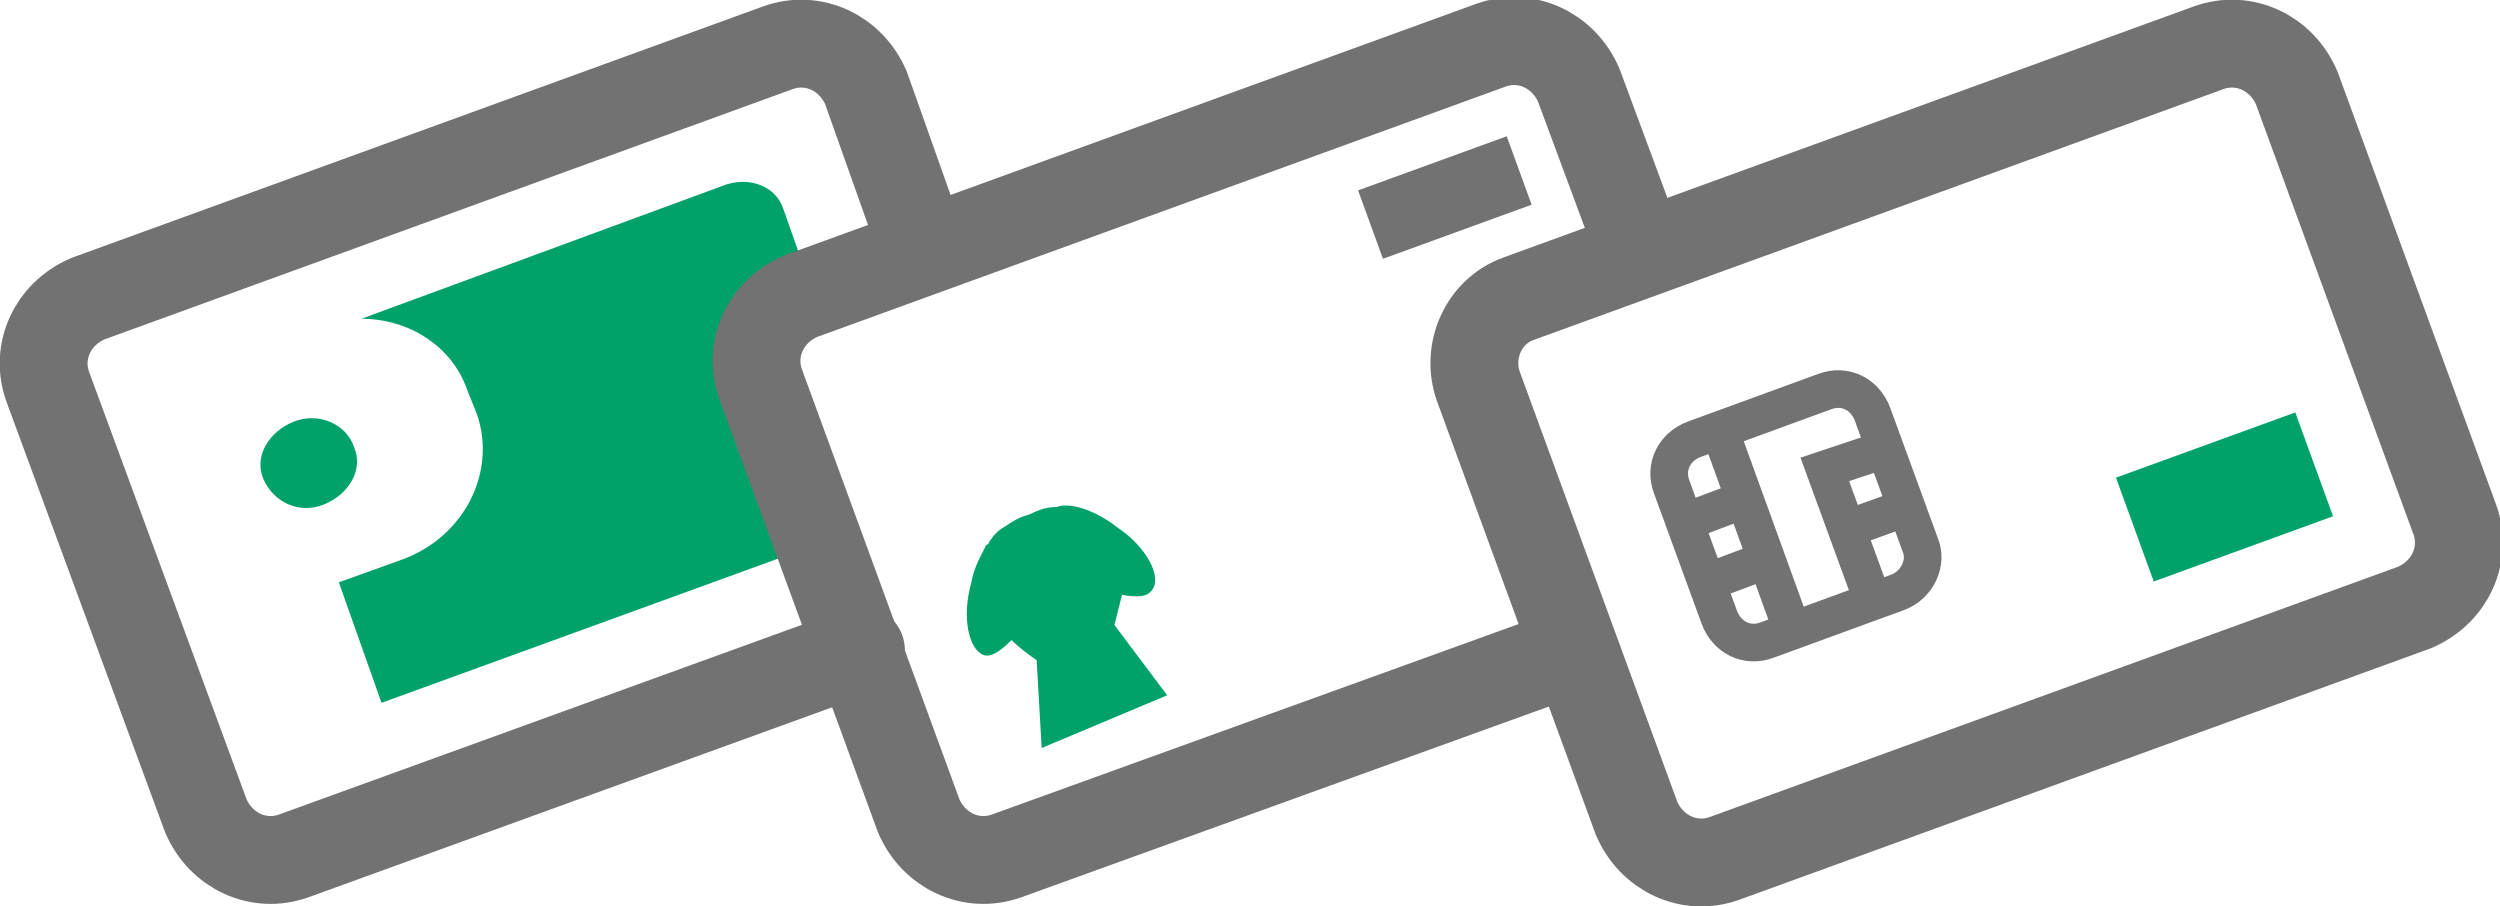
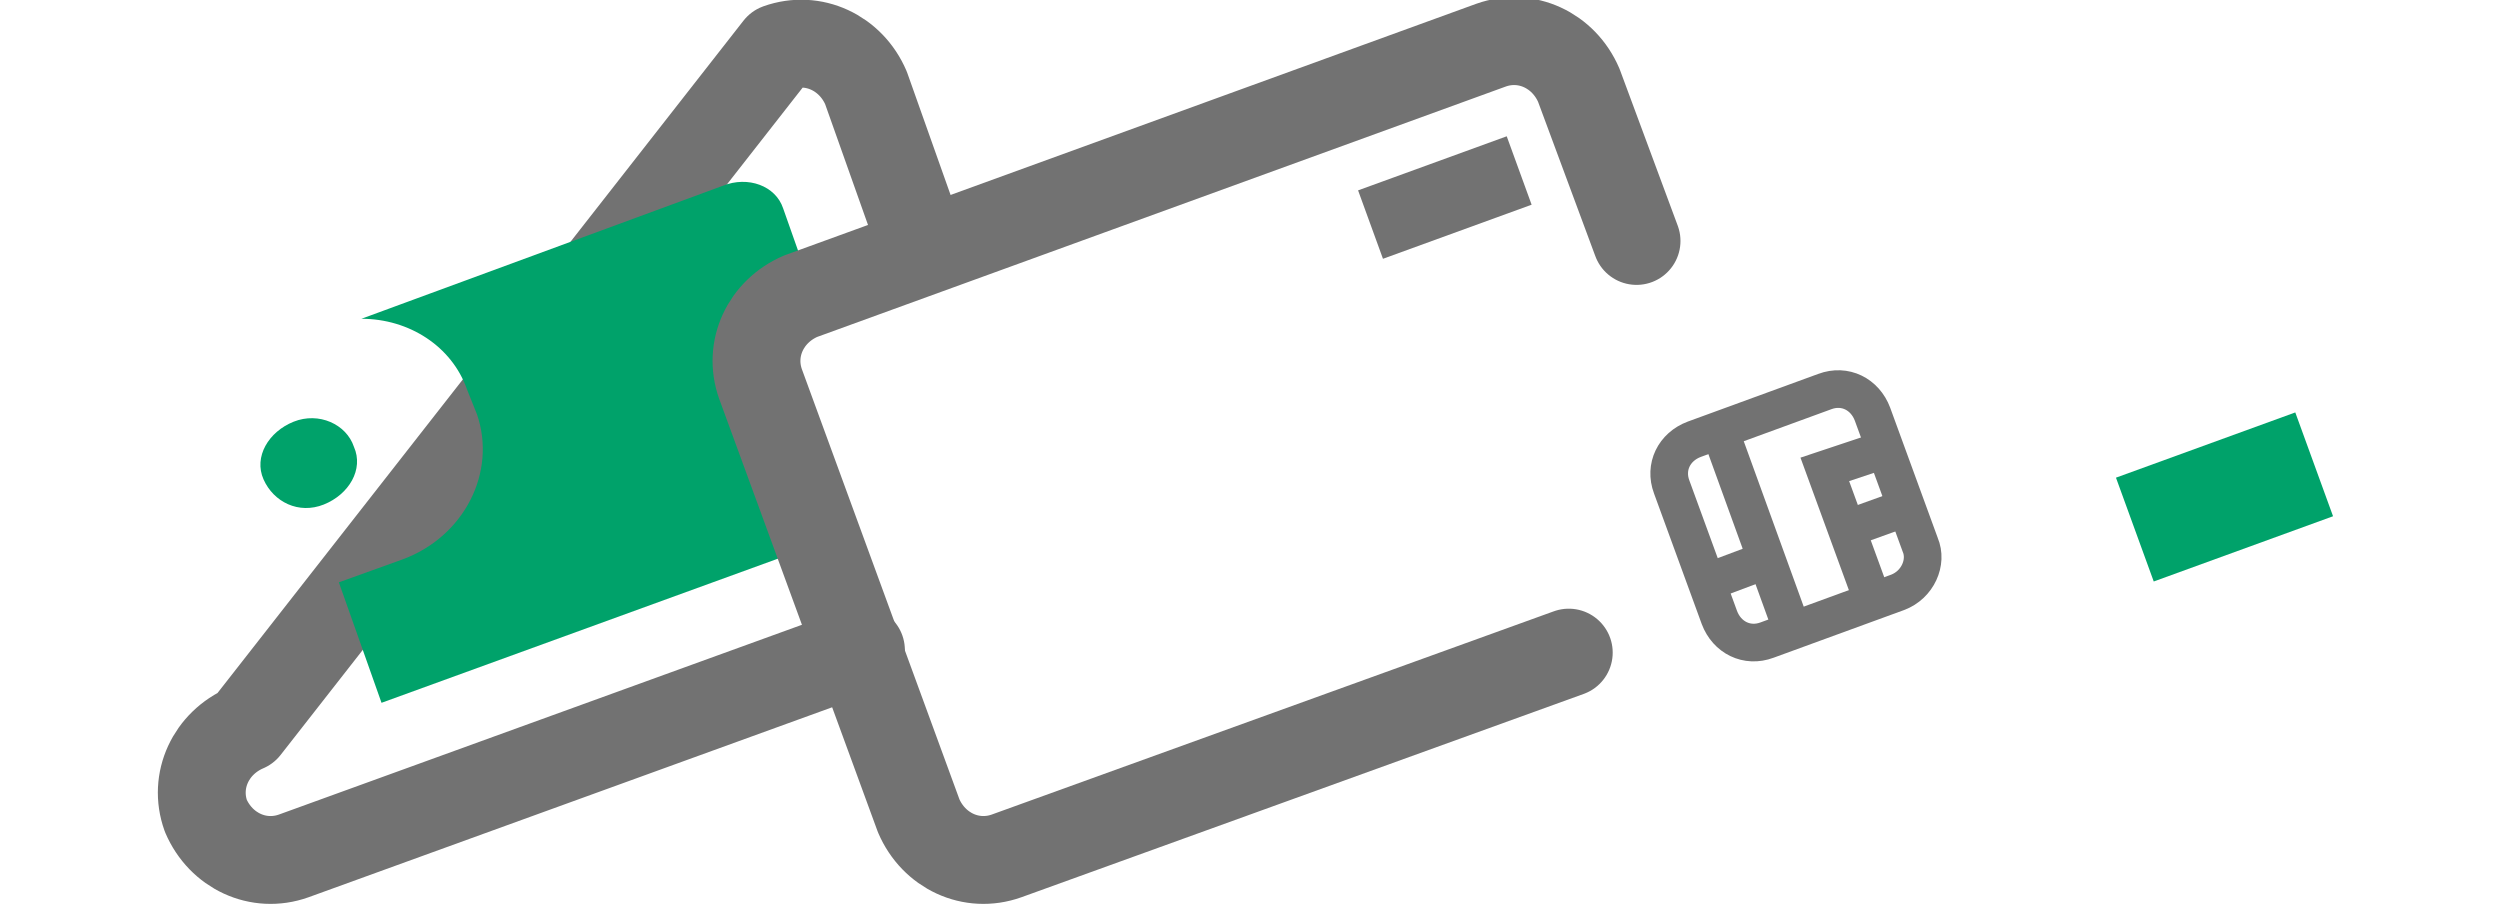
<svg xmlns="http://www.w3.org/2000/svg" version="1.1" id="レイヤー_1" x="0px" y="0px" viewBox="0 0 99.6 36.1" style="enable-background:new 0 0 99.6 36.1;" xml:space="preserve">
  <style type="text/css">
	.st0{fill:none;stroke:#727272;stroke-width:3.5;stroke-linecap:round;stroke-linejoin:round;}
	.st1{fill:#00A26A;}
	.st2{fill:#727272;}
	.st3{fill:none;stroke:#727272;stroke-width:1.5;stroke-miterlimit:10;}
</style>
  <g>
-     <path class="st0" d="M34.3,25.9l-22.6,8.2c-1.4,0.5-2.9-0.2-3.5-1.6L1.9,15.4c-0.5-1.4,0.2-2.9,1.6-3.5L31,1.9   c1.4-0.5,2.9,0.2,3.5,1.6l2.2,6.2" />
+     <path class="st0" d="M34.3,25.9l-22.6,8.2c-1.4,0.5-2.9-0.2-3.5-1.6c-0.5-1.4,0.2-2.9,1.6-3.5L31,1.9   c1.4-0.5,2.9,0.2,3.5,1.6l2.2,6.2" />
  </g>
  <g>
    <path class="st1" d="M14.1,17.8c-0.3-0.9-1.4-1.4-2.4-1c-1,0.4-1.6,1.4-1.2,2.3s1.4,1.4,2.4,1C13.9,19.7,14.5,18.7,14.1,17.8z" />
    <path class="st1" d="M32,11.9l0.4-0.2l-1.2-3.4c-0.3-0.9-1.4-1.3-2.4-0.9l-14.4,5.3c1.9,0,3.6,1.1,4.2,2.8l0.4,1   c0.8,2.3-0.5,4.9-3,5.8l-2.5,0.9l1.7,4.8l17.6-6.4l-2.3-6.3C29.9,14,30.6,12.4,32,11.9z" />
  </g>
-   <path class="st0" d="M34.3,25.9" />
  <g>
    <g>
      <path class="st0" d="M62.5,26l-22.4,8.1c-1.4,0.5-2.9-0.2-3.5-1.6l-6.3-17.2c-0.5-1.4,0.2-2.9,1.6-3.5l27.5-10    c1.4-0.5,2.9,0.2,3.5,1.6l2.3,6.2" />
    </g>
    <rect x="54.4" y="6.4" transform="matrix(0.94 -0.342 0.342 0.94 0.781 20.173)" class="st2" width="6.3" height="2.9" />
  </g>
-   <path class="st1" d="M46.5,27.7l-2.1-2.8c0.1-0.4,0.2-0.8,0.3-1.2c0.6,0.1,1,0.1,1.2-0.2c0.4-0.5-0.2-1.7-1.4-2.5  c-0.9-0.7-1.9-1-2.4-0.8c-0.4,0-0.7,0.1-1.1,0.3c-0.4,0.1-0.7,0.3-1,0.5c-0.2,0.1-0.4,0.3-0.6,0.6c0,0,0,0.1-0.1,0.1  c-0.2,0.4-0.5,0.9-0.6,1.5c-0.4,1.4-0.1,2.7,0.5,2.9c0.3,0.1,0.7-0.2,1.1-0.6c0.3,0.3,0.7,0.6,1,0.8l0.2,3.5L46.5,27.7z" />
  <g>
    <g>
-       <path class="st0" d="M60.5,11.9L88,1.9c1.4-0.5,2.9,0.2,3.5,1.6l6.3,17.2c0.5,1.4-0.2,2.9-1.6,3.5l-27.5,10    c-1.4,0.5-2.9-0.2-3.5-1.6l-6.3-17.2C58.4,14,59.1,12.4,60.5,11.9z" />
-     </g>
+       </g>
    <g>
      <path class="st3" d="M75.6,23.6l-5.2,1.9c-0.8,0.3-1.6-0.1-1.9-0.9l-1.9-5.2c-0.3-0.8,0.1-1.6,0.9-1.9l5.2-1.9    c0.8-0.3,1.6,0.1,1.9,0.9l1.9,5.2C76.8,22.4,76.4,23.3,75.6,23.6z" />
      <g>
        <line class="st3" x1="68.5" y1="17.1" x2="71.4" y2="25.1" />
        <g>
-           <line class="st3" x1="67.1" y1="20.8" x2="69.5" y2="19.9" />
          <line class="st3" x1="68" y1="23.2" x2="70.4" y2="22.3" />
        </g>
        <g>
          <polyline class="st3" points="75.1,17.9 72.7,18.7 74.6,23.9     " />
          <line class="st3" x1="73.5" y1="21.1" x2="76" y2="20.2" />
        </g>
      </g>
    </g>
  </g>
  <rect x="84.8" y="17.6" transform="matrix(0.94 -0.342 0.342 0.94 -1.431 31.488)" class="st1" width="7.6" height="4.4" />
</svg>